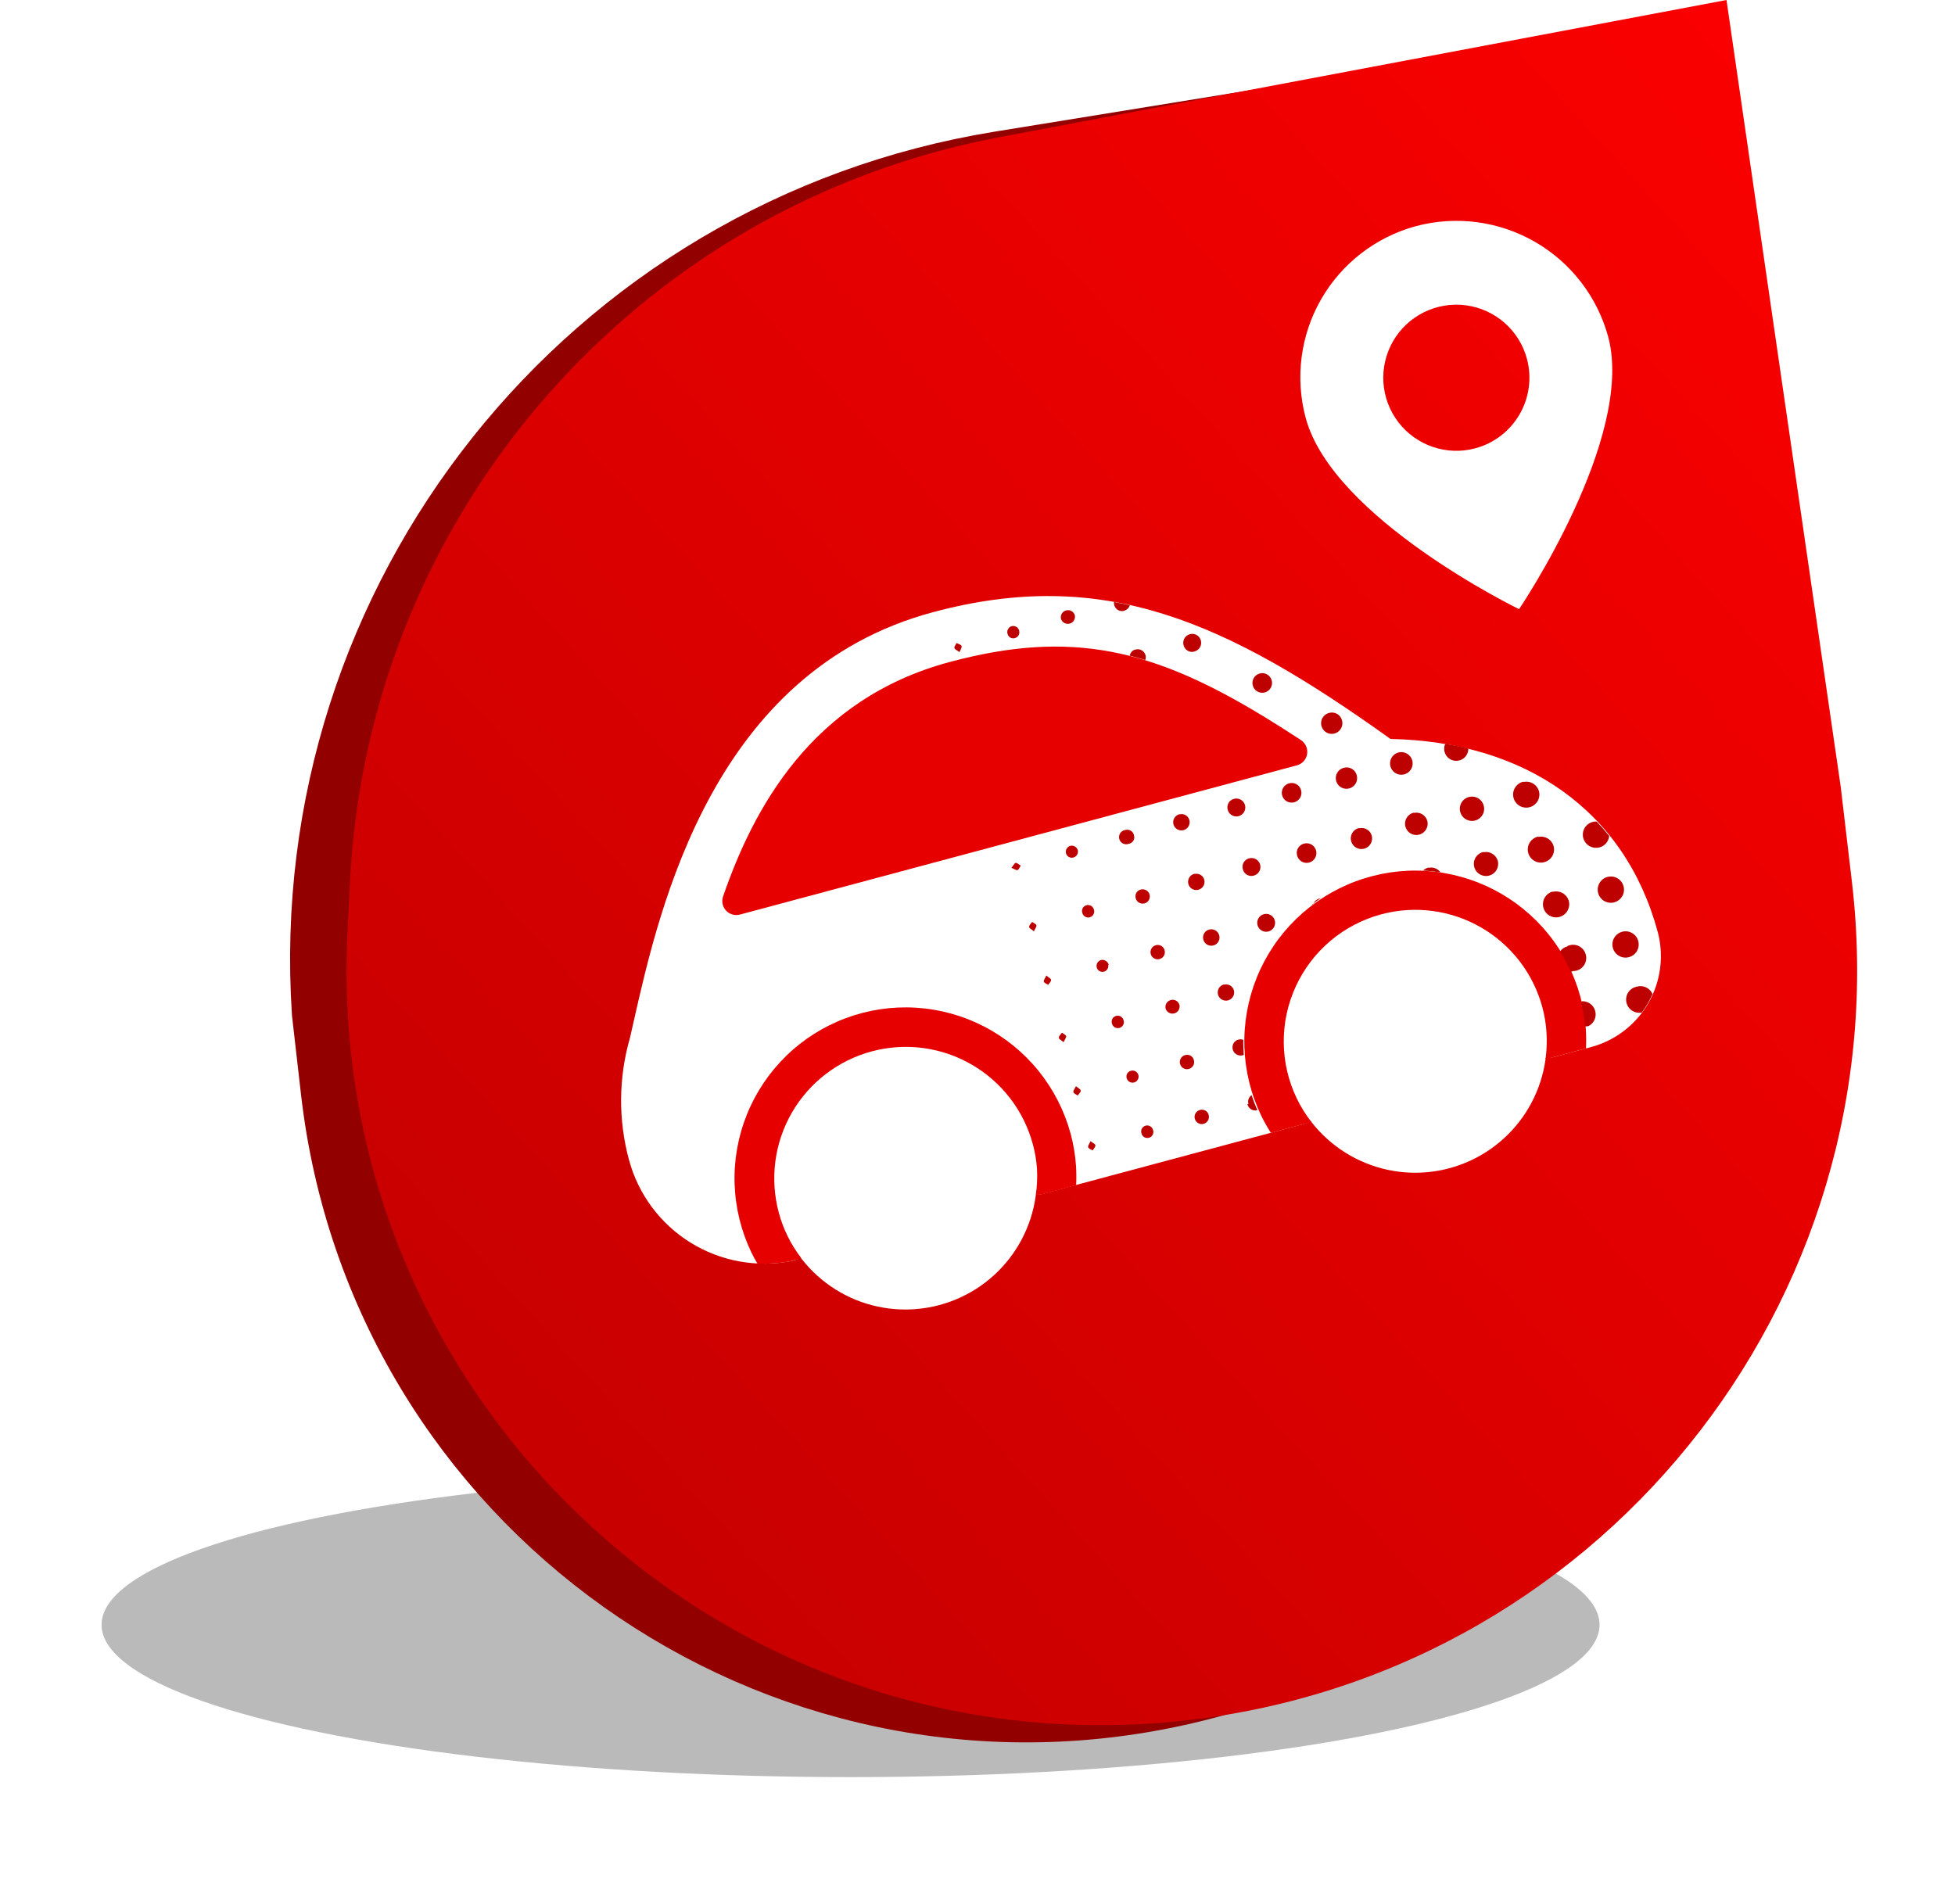
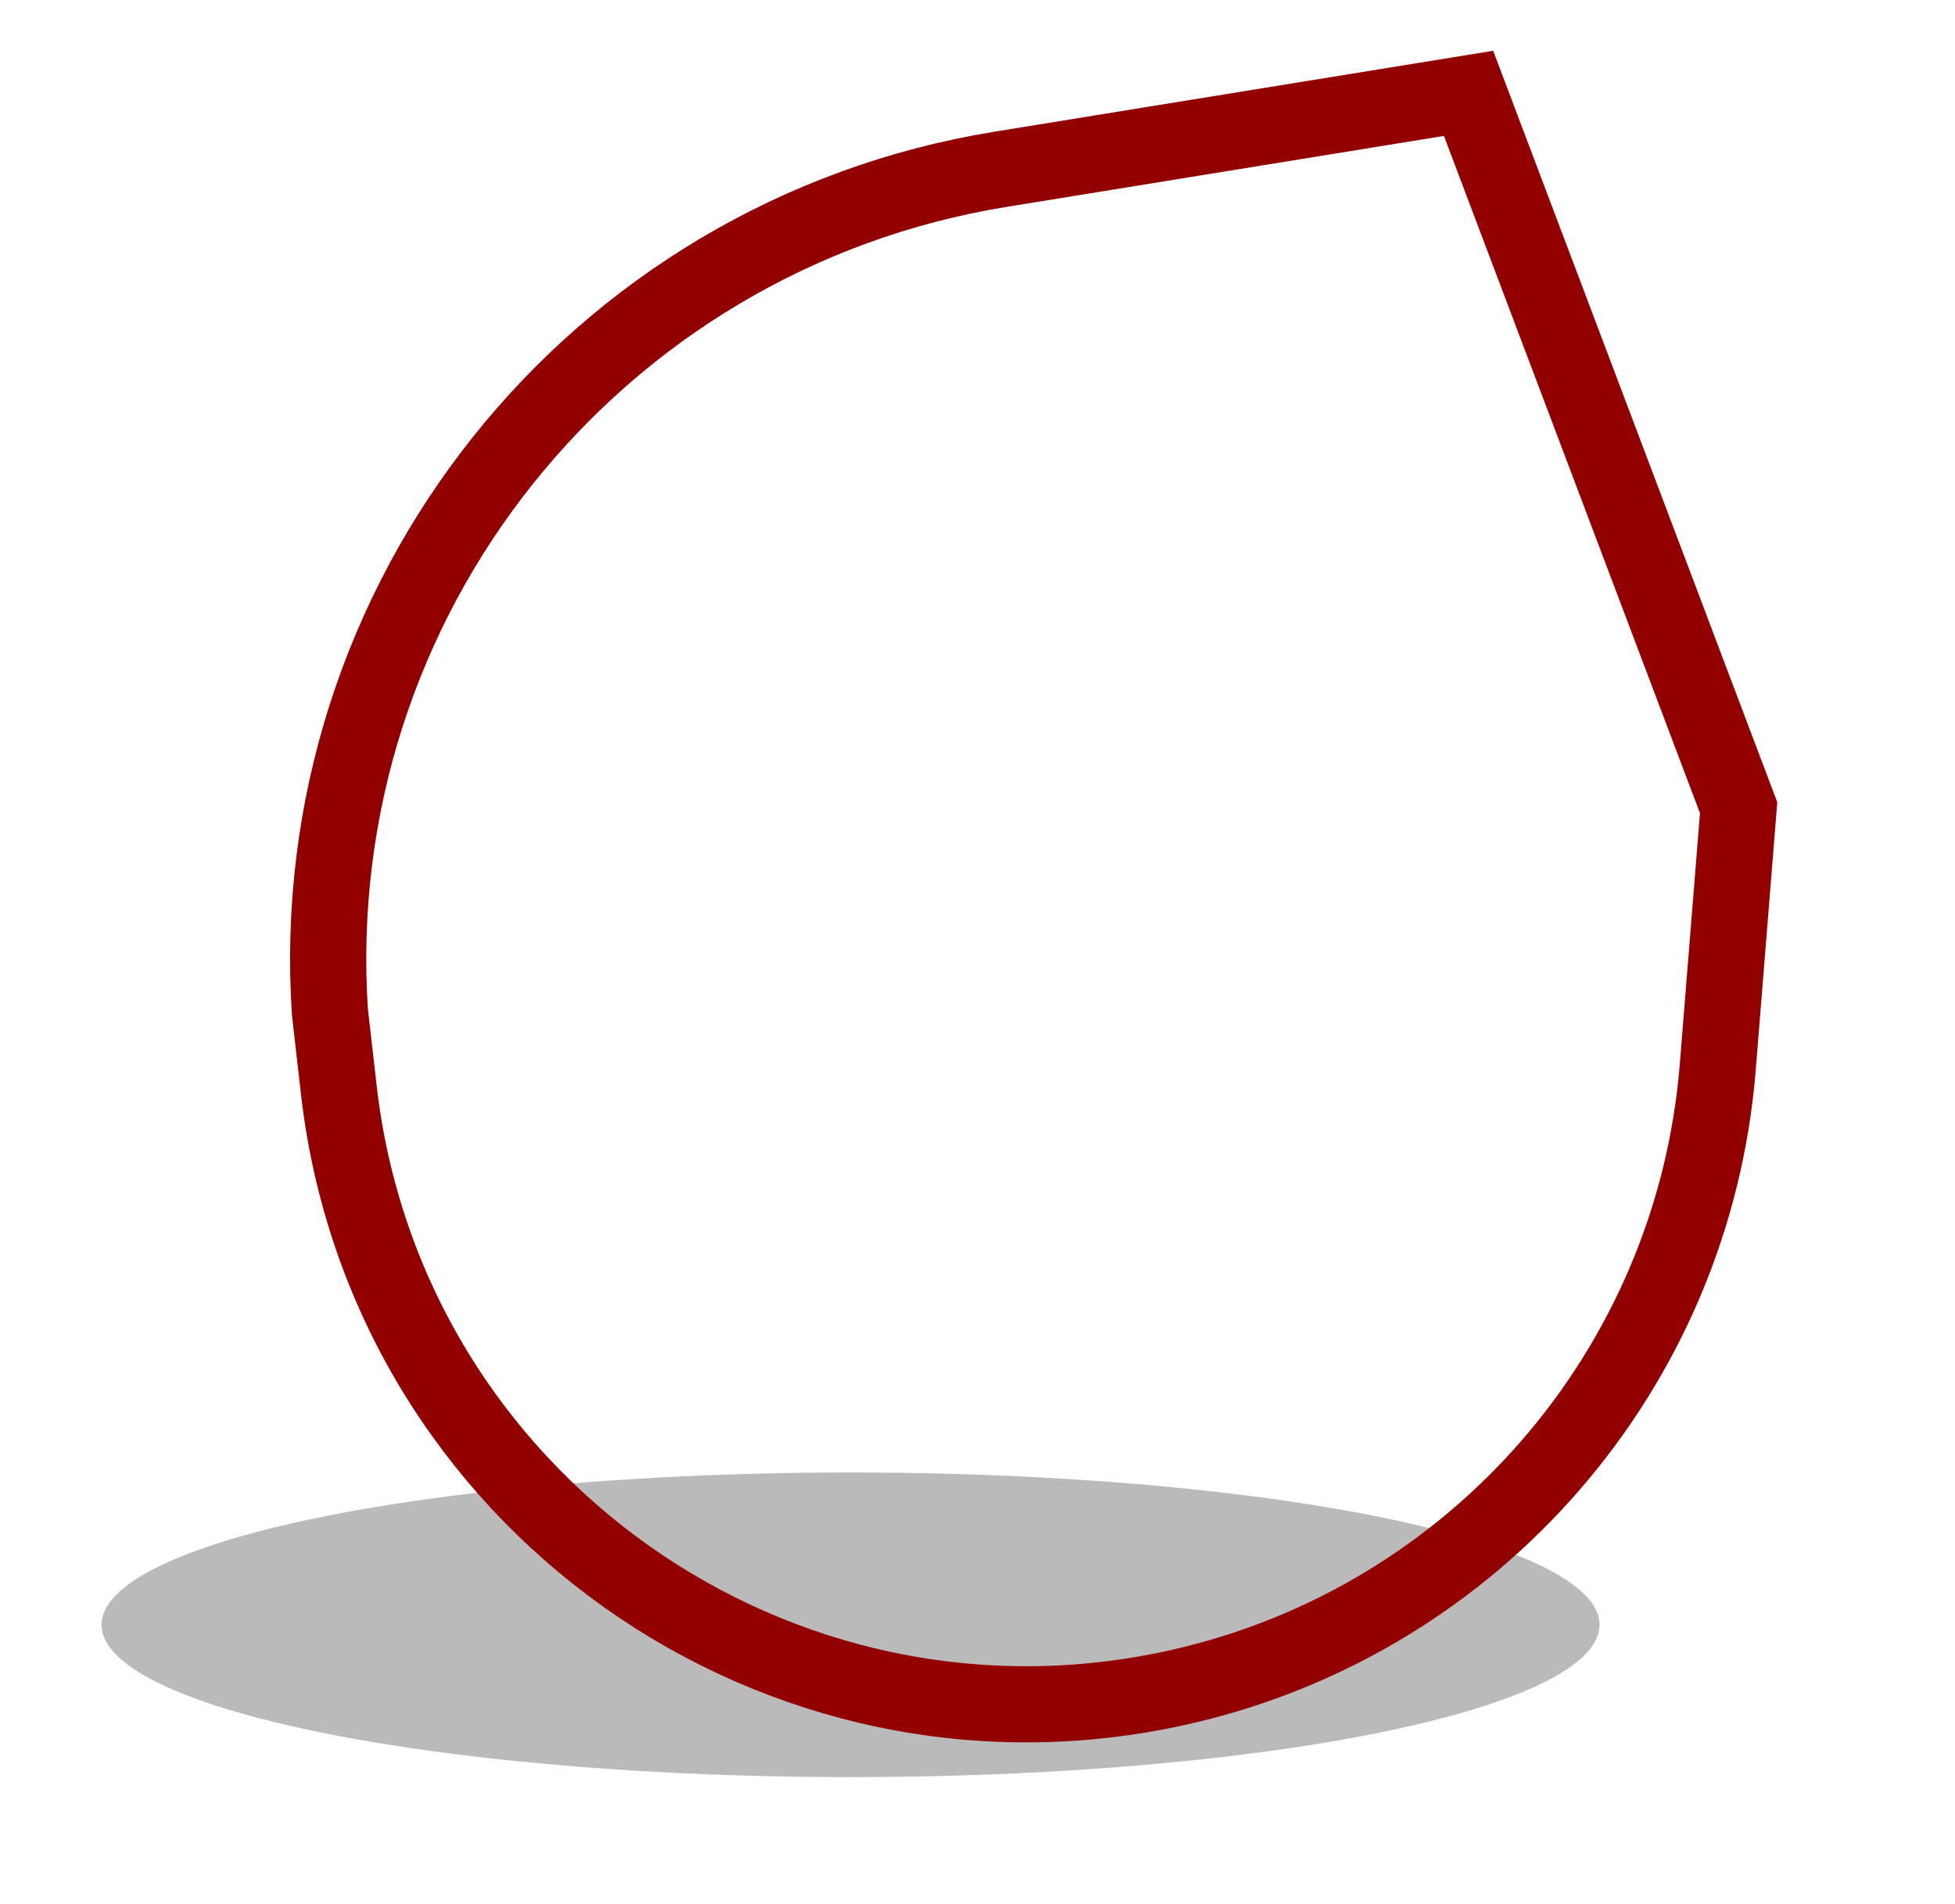
<svg xmlns="http://www.w3.org/2000/svg" width="77" height="75" viewBox="0 0 77 75" fill="none">
  <g filter="url(#filter0_f_1633_21871)">
    <ellipse cx="33.5" cy="64" rx="29.5" ry="6" fill="#A9A9A9" fill-opacity="0.8" />
  </g>
  <path d="M13.345 42.934L12.994 39.865C11.931 23.645 23.369 9.269 39.419 6.666L57.841 3.677L68.478 31.816L67.657 42.022C66.701 53.92 58.123 63.816 46.48 66.451C30.637 70.036 15.19 59.073 13.345 42.934Z" stroke="#930000" stroke-width="3" />
-   <path d="M13.782 34.771C14.496 20.243 25.077 8.099 39.37 5.402L68 0L72.5 31L72.939 34.729C74.891 51.327 62.791 66.275 46.151 67.823C28.126 69.5 12.796 54.824 13.685 36.743L13.782 34.771Z" fill="url(#paint0_linear_1633_21871)" />
  <g clip-path="url(#clip0_1633_21871)">
-     <path d="M54.766 29.107C48.294 24.472 43.49 22.307 36.746 24.114C28.083 26.435 25.976 35.738 24.965 40.206L24.813 40.877C24.36 42.446 24.346 44.108 24.773 45.684C25.137 47.041 26.005 48.208 27.2 48.948C28.395 49.688 29.827 49.944 31.204 49.665C31.359 49.634 31.504 49.567 31.63 49.471C31.755 49.374 31.856 49.25 31.926 49.109C31.996 48.967 32.033 48.811 32.033 48.653C32.034 48.495 31.998 48.339 31.929 48.197C31.681 47.678 31.544 47.112 31.526 46.537C31.508 45.962 31.611 45.389 31.827 44.855C32.043 44.322 32.367 43.839 32.78 43.438C33.193 43.036 33.685 42.726 34.224 42.525C34.764 42.324 35.339 42.238 35.914 42.272C36.488 42.306 37.05 42.459 37.562 42.722C38.074 42.985 38.526 43.352 38.888 43.799C39.251 44.246 39.516 44.763 39.668 45.319C39.736 45.571 39.779 45.828 39.797 46.089C39.807 46.242 39.851 46.39 39.926 46.524C40 46.657 40.104 46.773 40.228 46.862C40.353 46.951 40.496 47.011 40.647 47.038C40.797 47.065 40.952 47.059 41.1 47.019L51.36 44.27C51.507 44.23 51.644 44.158 51.761 44.059C51.877 43.96 51.971 43.837 52.034 43.698C52.097 43.558 52.129 43.407 52.126 43.254C52.124 43.101 52.088 42.951 52.021 42.813C51.906 42.579 51.816 42.334 51.749 42.081C51.465 41.02 51.614 39.888 52.164 38.936C52.713 37.984 53.619 37.289 54.681 37.005C55.742 36.72 56.874 36.869 57.826 37.419C58.778 37.969 59.473 38.874 59.757 39.936C59.825 40.188 59.868 40.446 59.886 40.706C59.896 40.859 59.94 41.008 60.014 41.142C60.089 41.276 60.192 41.392 60.317 41.481C60.442 41.57 60.585 41.631 60.736 41.658C60.887 41.685 61.042 41.678 61.19 41.639L62.671 41.242C63.62 40.987 64.429 40.366 64.92 39.515C65.411 38.664 65.544 37.653 65.291 36.704C63.997 31.926 60.082 29.217 54.766 29.107Z" fill="white" />
    <path d="M40.666 45.059C40.751 45.374 40.805 45.697 40.827 46.022C40.915 47.224 40.581 48.42 39.883 49.402C39.184 50.385 38.165 51.093 37.001 51.405C35.836 51.717 34.599 51.613 33.503 51.112C32.407 50.61 31.52 49.742 30.995 48.656C30.665 47.97 30.489 47.219 30.482 46.457C30.475 45.695 30.636 44.94 30.954 44.248C31.271 43.555 31.738 42.941 32.32 42.449C32.902 41.958 33.586 41.6 34.322 41.403C35.648 41.048 37.061 41.233 38.25 41.919C39.44 42.604 40.308 43.734 40.666 45.059Z" fill="white" />
    <path d="M60.748 39.678C60.833 39.993 60.887 40.316 60.909 40.641C60.995 41.842 60.66 43.036 59.962 44.017C59.264 44.998 58.245 45.706 57.082 46.017C55.919 46.329 54.683 46.226 53.588 45.725C52.492 45.225 51.605 44.358 51.08 43.275C50.936 42.982 50.822 42.676 50.738 42.361C50.382 41.033 50.569 39.619 51.256 38.429C51.943 37.239 53.074 36.37 54.402 36.015C55.729 35.659 57.143 35.845 58.334 36.532C59.524 37.219 60.392 38.351 60.748 39.678Z" fill="white" />
    <path d="M49.844 28.265C50.3 28.543 50.766 28.84 51.244 29.155C51.334 29.215 51.404 29.301 51.446 29.4C51.487 29.5 51.499 29.61 51.479 29.716C51.459 29.823 51.408 29.921 51.333 29.998C51.257 30.076 51.161 30.129 51.055 30.153L29.167 36.018C29.07 36.048 28.967 36.051 28.868 36.027C28.77 36.003 28.68 35.952 28.608 35.88C28.537 35.808 28.487 35.718 28.463 35.619C28.44 35.52 28.444 35.417 28.476 35.32C29.66 31.881 31.953 27.536 37.403 26.076C42.192 24.792 45.408 25.553 49.844 28.265Z" fill="#E60000" />
-     <path d="M40.797 47.06C40.895 47.065 40.992 47.055 41.087 47.031L42.386 46.683C42.398 46.428 42.396 46.174 42.38 45.92C42.35 45.496 42.28 45.075 42.17 44.665C41.926 43.76 41.496 42.916 40.908 42.187C40.319 41.457 39.585 40.859 38.752 40.43C37.919 40 37.006 39.749 36.071 39.693C35.136 39.636 34.199 39.776 33.321 40.102C32.442 40.428 31.641 40.934 30.97 41.587C30.298 42.241 29.77 43.027 29.419 43.896C29.069 44.765 28.903 45.697 28.933 46.634C28.964 47.57 29.189 48.49 29.595 49.335C29.667 49.484 29.746 49.63 29.83 49.771C30.096 49.783 30.363 49.776 30.629 49.75L30.72 49.741C30.871 49.722 31.018 49.702 31.169 49.672L31.279 49.643C31.319 49.632 31.359 49.621 31.396 49.611L31.456 49.595L31.55 49.543C31.142 49.012 30.844 48.406 30.672 47.759C30.316 46.431 30.502 45.017 31.189 43.827C31.877 42.637 33.008 41.769 34.336 41.413C35.663 41.057 37.077 41.243 38.267 41.931C39.457 42.618 40.326 43.749 40.681 45.077C40.767 45.392 40.821 45.714 40.843 46.039C40.862 46.38 40.846 46.722 40.797 47.06Z" fill="#E60000" />
-     <path d="M51.075 43.268C50.744 42.581 50.569 41.83 50.562 41.068C50.555 40.306 50.716 39.552 51.034 38.859C51.351 38.167 51.818 37.553 52.4 37.061C52.982 36.569 53.666 36.212 54.402 36.015C55.729 35.659 57.144 35.845 58.334 36.532C59.524 37.219 60.392 38.351 60.748 39.678C60.833 39.993 60.887 40.316 60.909 40.641C60.934 41.002 60.921 41.365 60.872 41.724L62.466 41.297C62.478 41.042 62.476 40.788 62.46 40.534C62.431 40.109 62.36 39.688 62.249 39.276C62.005 38.371 61.576 37.527 60.987 36.798C60.399 36.069 59.665 35.471 58.832 35.041C57.999 34.612 57.086 34.361 56.151 34.304C55.215 34.248 54.279 34.387 53.4 34.714C52.522 35.04 51.721 35.546 51.049 36.199C50.377 36.852 49.849 37.638 49.499 38.507C49.148 39.376 48.983 40.309 49.013 41.245C49.043 42.182 49.269 43.102 49.675 43.946C49.788 44.179 49.915 44.404 50.054 44.622L51.651 44.195C51.427 43.907 51.234 43.596 51.075 43.268Z" fill="#E60000" />
    <path d="M56.895 29.613C56.868 29.509 56.877 29.4 56.921 29.302C57.233 29.353 57.534 29.406 57.833 29.49C57.833 29.606 57.791 29.719 57.715 29.806C57.639 29.894 57.533 29.95 57.418 29.965C57.303 29.98 57.186 29.953 57.089 29.888C56.993 29.823 56.924 29.725 56.895 29.613ZM55.068 29.643C54.984 29.668 54.909 29.717 54.852 29.785C54.796 29.852 54.76 29.935 54.751 30.022C54.741 30.11 54.758 30.198 54.798 30.276C54.839 30.354 54.902 30.419 54.979 30.461C55.056 30.504 55.144 30.522 55.231 30.515C55.319 30.507 55.403 30.474 55.471 30.419C55.54 30.364 55.591 30.29 55.618 30.206C55.645 30.123 55.646 30.033 55.622 29.948C55.605 29.891 55.577 29.837 55.539 29.791C55.502 29.745 55.455 29.706 55.402 29.678C55.35 29.65 55.292 29.633 55.232 29.627C55.173 29.622 55.113 29.628 55.056 29.647L55.068 29.643ZM52.923 30.245C52.843 30.266 52.771 30.311 52.716 30.373C52.662 30.435 52.627 30.512 52.616 30.594C52.605 30.676 52.618 30.76 52.654 30.834C52.691 30.909 52.748 30.971 52.819 31.012C52.891 31.054 52.973 31.074 53.056 31.069C53.139 31.064 53.218 31.035 53.284 30.986C53.35 30.936 53.4 30.868 53.428 30.79C53.455 30.711 53.459 30.627 53.438 30.547C53.426 30.491 53.402 30.439 53.367 30.393C53.334 30.347 53.29 30.309 53.24 30.281C53.191 30.253 53.136 30.235 53.079 30.23C53.022 30.224 52.965 30.23 52.91 30.248L52.923 30.245ZM52.361 28.078C52.28 28.096 52.206 28.138 52.148 28.199C52.09 28.259 52.052 28.335 52.038 28.418C52.025 28.5 52.035 28.584 52.07 28.66C52.104 28.736 52.16 28.801 52.231 28.845C52.302 28.889 52.384 28.91 52.468 28.907C52.551 28.904 52.632 28.876 52.699 28.827C52.767 28.778 52.818 28.71 52.846 28.632C52.875 28.553 52.88 28.468 52.86 28.387C52.848 28.333 52.825 28.281 52.792 28.236C52.759 28.191 52.718 28.153 52.67 28.124C52.622 28.096 52.569 28.077 52.514 28.07C52.458 28.062 52.402 28.066 52.349 28.081L52.361 28.078ZM50.775 30.855C50.7 30.875 50.634 30.916 50.583 30.973C50.532 31.031 50.499 31.102 50.489 31.178C50.479 31.254 50.492 31.331 50.526 31.4C50.56 31.469 50.614 31.526 50.68 31.564C50.747 31.602 50.823 31.619 50.9 31.614C50.976 31.608 51.049 31.58 51.11 31.533C51.17 31.486 51.215 31.422 51.239 31.349C51.263 31.276 51.264 31.198 51.243 31.124C51.231 31.074 51.208 31.028 51.176 30.987C51.145 30.946 51.105 30.913 51.06 30.888C51.015 30.863 50.965 30.848 50.914 30.843C50.863 30.838 50.811 30.843 50.762 30.859L50.775 30.855ZM49.615 26.529C49.541 26.549 49.475 26.59 49.425 26.648C49.374 26.705 49.342 26.777 49.332 26.853C49.323 26.928 49.336 27.006 49.37 27.074C49.404 27.143 49.458 27.199 49.524 27.237C49.591 27.275 49.667 27.292 49.744 27.287C49.82 27.281 49.893 27.253 49.953 27.206C50.014 27.158 50.058 27.094 50.082 27.021C50.106 26.949 50.108 26.87 50.087 26.797C50.073 26.747 50.049 26.7 50.017 26.66C49.985 26.619 49.945 26.586 49.9 26.561C49.854 26.536 49.804 26.521 49.753 26.516C49.701 26.512 49.65 26.517 49.6 26.533L49.615 26.529ZM48.605 31.466C48.56 31.477 48.518 31.496 48.481 31.523C48.444 31.55 48.413 31.584 48.39 31.624C48.366 31.663 48.351 31.707 48.345 31.752C48.338 31.797 48.341 31.844 48.353 31.888C48.369 31.956 48.405 32.018 48.457 32.066C48.508 32.113 48.573 32.144 48.642 32.155C48.712 32.166 48.782 32.155 48.846 32.126C48.909 32.096 48.962 32.048 48.998 31.987C49.034 31.927 49.051 31.858 49.048 31.788C49.044 31.718 49.019 31.65 48.977 31.594C48.935 31.538 48.877 31.496 48.81 31.474C48.744 31.451 48.673 31.448 48.605 31.466ZM47.016 25.667C47.085 25.655 47.149 25.623 47.2 25.575C47.25 25.527 47.285 25.465 47.301 25.396C47.316 25.328 47.31 25.257 47.285 25.192C47.26 25.127 47.216 25.071 47.158 25.031C47.101 24.991 47.033 24.969 46.963 24.967C46.893 24.966 46.825 24.986 46.766 25.024C46.707 25.061 46.661 25.116 46.633 25.18C46.605 25.244 46.598 25.315 46.61 25.384C46.617 25.43 46.633 25.474 46.658 25.514C46.682 25.554 46.714 25.588 46.752 25.615C46.79 25.642 46.833 25.661 46.879 25.671C46.925 25.68 46.972 25.681 47.017 25.672L47.016 25.667ZM46.453 32.072C46.391 32.088 46.334 32.122 46.291 32.169C46.248 32.217 46.221 32.276 46.211 32.339C46.202 32.403 46.211 32.467 46.239 32.525C46.266 32.583 46.31 32.632 46.365 32.664C46.42 32.697 46.483 32.713 46.547 32.71C46.611 32.707 46.673 32.685 46.724 32.647C46.776 32.608 46.815 32.556 46.836 32.496C46.858 32.435 46.861 32.37 46.846 32.308C46.836 32.267 46.818 32.228 46.792 32.194C46.767 32.16 46.735 32.131 46.699 32.11C46.662 32.088 46.622 32.074 46.58 32.069C46.538 32.063 46.495 32.066 46.454 32.078L46.453 32.072ZM44.699 25.588C44.647 25.606 44.601 25.637 44.565 25.679C44.529 25.721 44.505 25.771 44.494 25.825C44.699 25.878 44.902 25.936 45.107 25.999C45.132 25.936 45.135 25.868 45.116 25.803C45.104 25.761 45.083 25.722 45.055 25.689C45.028 25.655 44.993 25.627 44.954 25.608C44.915 25.588 44.872 25.576 44.829 25.574C44.785 25.571 44.741 25.578 44.7 25.593L44.699 25.588ZM44.287 24.051C44.337 24.036 44.383 24.009 44.42 23.972C44.457 23.935 44.484 23.889 44.499 23.839C44.291 23.793 44.084 23.752 43.875 23.714C43.872 23.75 43.874 23.787 43.883 23.822C43.892 23.866 43.911 23.908 43.938 23.944C43.965 23.98 44 24.01 44.04 24.032C44.079 24.054 44.123 24.067 44.168 24.071C44.213 24.074 44.259 24.068 44.301 24.053L44.287 24.051ZM41.992 24.044C41.956 24.053 41.922 24.069 41.892 24.091C41.862 24.113 41.837 24.142 41.818 24.174C41.799 24.206 41.787 24.242 41.783 24.279C41.779 24.317 41.782 24.354 41.792 24.39C41.817 24.456 41.865 24.51 41.928 24.542C41.99 24.574 42.062 24.582 42.13 24.564C42.198 24.546 42.257 24.503 42.295 24.444C42.333 24.385 42.347 24.314 42.336 24.244C42.327 24.208 42.311 24.175 42.288 24.145C42.266 24.115 42.238 24.09 42.206 24.072C42.174 24.053 42.139 24.041 42.102 24.036C42.065 24.032 42.028 24.034 41.992 24.044ZM44.31 32.695C44.271 32.701 44.234 32.716 44.202 32.738C44.169 32.759 44.141 32.788 44.119 32.821C44.098 32.854 44.084 32.891 44.078 32.93C44.072 32.969 44.074 33.008 44.084 33.047C44.094 33.084 44.112 33.12 44.137 33.151C44.162 33.181 44.193 33.206 44.227 33.224C44.263 33.242 44.301 33.253 44.34 33.255C44.38 33.258 44.419 33.252 44.456 33.238C44.492 33.232 44.526 33.219 44.557 33.199C44.588 33.18 44.614 33.154 44.634 33.123C44.654 33.092 44.667 33.058 44.673 33.022C44.678 32.985 44.676 32.949 44.666 32.913C44.66 32.874 44.646 32.837 44.623 32.803C44.602 32.77 44.572 32.743 44.539 32.722C44.505 32.701 44.467 32.688 44.427 32.683C44.388 32.679 44.348 32.683 44.31 32.695ZM42.162 33.316C42.1 33.331 42.047 33.37 42.014 33.424C41.981 33.478 41.97 33.543 41.985 33.605C41.998 33.664 42.035 33.716 42.086 33.749C42.138 33.782 42.2 33.793 42.26 33.781C42.291 33.775 42.321 33.763 42.348 33.745C42.374 33.728 42.397 33.705 42.415 33.678C42.433 33.652 42.446 33.622 42.452 33.591C42.458 33.559 42.458 33.527 42.452 33.496C42.444 33.465 42.43 33.436 42.411 33.41C42.392 33.384 42.369 33.362 42.341 33.346C42.314 33.329 42.284 33.318 42.252 33.313C42.22 33.308 42.188 33.31 42.157 33.317L42.162 33.316ZM39.844 24.665C39.813 24.675 39.784 24.69 39.759 24.711C39.734 24.732 39.713 24.758 39.699 24.787C39.684 24.816 39.675 24.848 39.673 24.88C39.671 24.913 39.675 24.945 39.686 24.976C39.694 25.005 39.708 25.032 39.727 25.056C39.745 25.08 39.769 25.1 39.795 25.115C39.821 25.13 39.85 25.139 39.88 25.143C39.91 25.146 39.941 25.144 39.97 25.136C40 25.128 40.029 25.114 40.054 25.096C40.079 25.077 40.1 25.053 40.116 25.026C40.132 24.999 40.142 24.97 40.147 24.939C40.151 24.907 40.15 24.876 40.142 24.846C40.134 24.812 40.12 24.781 40.099 24.754C40.079 24.727 40.053 24.704 40.023 24.688C39.993 24.671 39.961 24.661 39.927 24.658C39.893 24.655 39.859 24.659 39.827 24.67L39.844 24.665ZM40.003 33.988C39.958 34 39.913 34.09 39.836 34.184C39.95 34.228 40.028 34.29 40.079 34.271C40.13 34.252 40.161 34.158 40.201 34.096C40.135 34.058 40.068 33.987 40.003 33.988ZM37.871 25.441C37.84 25.385 37.744 25.365 37.675 25.329C37.644 25.394 37.578 25.466 37.59 25.524C37.603 25.582 37.694 25.611 37.792 25.687C37.842 25.572 37.894 25.485 37.872 25.443L37.871 25.441ZM64.469 38.864C64.334 38.889 64.214 38.968 64.137 39.081C64.059 39.195 64.03 39.335 64.055 39.471C64.081 39.606 64.159 39.726 64.273 39.803C64.387 39.881 64.527 39.91 64.662 39.885C64.747 39.77 64.825 39.652 64.897 39.529C64.967 39.407 65.03 39.281 65.086 39.152C65.035 39.038 64.945 38.945 64.831 38.892C64.718 38.839 64.59 38.829 64.469 38.864ZM63.89 36.702C63.791 36.728 63.702 36.783 63.635 36.86C63.567 36.938 63.524 37.033 63.51 37.134C63.497 37.236 63.514 37.339 63.559 37.431C63.605 37.523 63.676 37.599 63.765 37.651C63.854 37.702 63.956 37.726 64.058 37.719C64.16 37.712 64.258 37.675 64.34 37.613C64.421 37.551 64.482 37.466 64.515 37.369C64.548 37.272 64.551 37.167 64.525 37.068C64.49 36.939 64.407 36.828 64.292 36.758C64.178 36.689 64.041 36.667 63.91 36.696L63.89 36.702ZM63.58 35.543C63.678 35.516 63.767 35.461 63.835 35.384C63.903 35.307 63.946 35.212 63.959 35.11C63.972 35.008 63.956 34.905 63.91 34.813C63.865 34.721 63.793 34.645 63.705 34.594C63.616 34.542 63.514 34.519 63.412 34.526C63.309 34.532 63.211 34.569 63.13 34.631C63.049 34.694 62.988 34.779 62.955 34.876C62.922 34.973 62.918 35.078 62.945 35.177C62.963 35.244 62.994 35.307 63.038 35.362C63.081 35.417 63.134 35.463 63.195 35.497C63.257 35.53 63.324 35.551 63.393 35.558C63.463 35.565 63.533 35.558 63.6 35.538L63.58 35.543ZM62.982 33.383C63.088 33.358 63.183 33.301 63.255 33.22C63.326 33.138 63.37 33.036 63.38 32.928C63.223 32.731 63.057 32.542 62.885 32.36C62.836 32.356 62.786 32.361 62.738 32.373C62.672 32.389 62.61 32.418 62.555 32.458C62.5 32.498 62.453 32.548 62.417 32.606C62.382 32.664 62.358 32.729 62.348 32.796C62.337 32.864 62.34 32.932 62.356 32.998C62.372 33.065 62.401 33.127 62.441 33.182C62.481 33.237 62.531 33.283 62.59 33.319C62.648 33.355 62.712 33.378 62.779 33.389C62.846 33.399 62.915 33.397 62.981 33.381L62.982 33.383ZM60.574 32.955C60.474 32.979 60.382 33.031 60.312 33.107C60.242 33.182 60.195 33.277 60.179 33.379C60.163 33.481 60.178 33.586 60.221 33.679C60.265 33.773 60.335 33.851 60.424 33.904C60.512 33.958 60.615 33.983 60.718 33.978C60.821 33.972 60.92 33.936 61.002 33.874C61.085 33.812 61.147 33.727 61.181 33.629C61.214 33.532 61.218 33.426 61.191 33.327C61.155 33.203 61.075 33.097 60.965 33.03C60.855 32.963 60.724 32.939 60.598 32.963L60.574 32.955ZM61.154 35.117C61.054 35.144 60.965 35.2 60.897 35.278C60.829 35.356 60.786 35.453 60.774 35.555C60.761 35.657 60.779 35.761 60.827 35.853C60.873 35.945 60.947 36.021 61.037 36.071C61.127 36.121 61.23 36.143 61.333 36.134C61.436 36.125 61.534 36.086 61.614 36.02C61.694 35.956 61.753 35.868 61.783 35.769C61.814 35.671 61.814 35.565 61.783 35.466C61.742 35.343 61.656 35.239 61.542 35.176C61.427 35.113 61.294 35.096 61.167 35.127L61.154 35.117ZM62.312 39.442L62.272 39.452C62.348 39.774 62.401 40.1 62.429 40.429C62.475 40.431 62.521 40.427 62.566 40.417C62.671 40.363 62.755 40.274 62.803 40.166C62.851 40.058 62.86 39.936 62.829 39.822C62.799 39.708 62.73 39.607 62.634 39.537C62.538 39.468 62.422 39.433 62.303 39.439L62.312 39.442ZM59.994 30.791C59.894 30.814 59.803 30.868 59.733 30.943C59.663 31.019 59.617 31.114 59.601 31.216C59.586 31.318 59.6 31.422 59.644 31.515C59.688 31.609 59.759 31.687 59.847 31.74C59.936 31.793 60.038 31.818 60.141 31.812C60.244 31.807 60.343 31.771 60.425 31.709C60.508 31.646 60.57 31.561 60.603 31.464C60.637 31.366 60.641 31.261 60.614 31.161C60.578 31.037 60.496 30.931 60.385 30.864C60.274 30.797 60.142 30.773 60.015 30.799L59.994 30.791ZM61.733 37.28C61.614 37.307 61.511 37.379 61.444 37.48C61.601 37.736 61.742 38.002 61.866 38.276C61.899 38.272 61.932 38.263 61.964 38.25C62.041 38.249 62.118 38.231 62.188 38.197C62.257 38.162 62.318 38.112 62.366 38.051C62.414 37.99 62.447 37.919 62.464 37.843C62.48 37.767 62.48 37.688 62.462 37.612C62.444 37.537 62.409 37.466 62.36 37.406C62.311 37.345 62.249 37.297 62.179 37.264C62.108 37.23 62.032 37.214 61.954 37.214C61.876 37.215 61.799 37.233 61.73 37.267L61.733 37.28ZM58.411 33.562C58.319 33.585 58.235 33.635 58.172 33.706C58.108 33.777 58.067 33.866 58.053 33.96C58.04 34.055 58.055 34.151 58.097 34.237C58.139 34.323 58.206 34.394 58.288 34.442C58.371 34.489 58.466 34.511 58.561 34.505C58.657 34.498 58.748 34.463 58.823 34.404C58.898 34.346 58.954 34.266 58.984 34.175C59.013 34.084 59.015 33.987 58.989 33.895C58.953 33.784 58.878 33.689 58.777 33.629C58.677 33.568 58.558 33.546 58.442 33.567L58.411 33.562ZM57.832 31.4C57.716 31.436 57.618 31.515 57.558 31.62C57.498 31.726 57.481 31.851 57.509 31.969C57.537 32.087 57.609 32.19 57.711 32.257C57.812 32.324 57.935 32.35 58.054 32.33C58.119 32.319 58.181 32.295 58.236 32.259C58.291 32.223 58.339 32.176 58.375 32.122C58.411 32.067 58.436 32.005 58.447 31.941C58.459 31.876 58.456 31.81 58.441 31.746C58.426 31.682 58.398 31.622 58.358 31.569C58.319 31.517 58.269 31.473 58.212 31.44C58.155 31.408 58.092 31.388 58.026 31.381C57.961 31.374 57.895 31.38 57.832 31.4ZM56.253 34.175C56.177 34.195 56.108 34.235 56.053 34.29C56.282 34.304 56.511 34.326 56.734 34.36C56.684 34.29 56.616 34.236 56.537 34.205C56.457 34.173 56.37 34.164 56.286 34.179L56.253 34.175ZM55.674 32.013C55.588 32.035 55.511 32.081 55.453 32.147C55.394 32.212 55.355 32.294 55.343 32.381C55.331 32.469 55.344 32.558 55.382 32.637C55.42 32.717 55.481 32.783 55.557 32.828C55.633 32.873 55.72 32.894 55.808 32.89C55.896 32.885 55.981 32.854 56.051 32.801C56.122 32.748 56.175 32.676 56.204 32.593C56.234 32.51 56.238 32.42 56.216 32.334C56.186 32.228 56.117 32.136 56.023 32.078C55.929 32.019 55.816 31.997 55.707 32.017L55.674 32.013ZM53.513 32.619C53.433 32.64 53.362 32.685 53.307 32.747C53.252 32.809 53.217 32.886 53.206 32.968C53.195 33.05 53.209 33.133 53.245 33.208C53.281 33.282 53.339 33.344 53.41 33.386C53.481 33.428 53.564 33.448 53.646 33.443C53.729 33.438 53.808 33.409 53.874 33.359C53.941 33.309 53.99 33.241 54.018 33.163C54.045 33.085 54.049 33.001 54.029 32.92C54.002 32.818 53.937 32.73 53.847 32.675C53.758 32.62 53.65 32.601 53.547 32.623L53.513 32.619ZM51.679 35.621C51.793 35.536 51.903 35.456 52.026 35.377C52.002 35.381 51.979 35.387 51.956 35.396C51.901 35.413 51.85 35.443 51.808 35.483C51.766 35.522 51.733 35.571 51.712 35.625L51.679 35.621ZM51.367 33.228C51.319 33.239 51.272 33.26 51.231 33.289C51.19 33.319 51.156 33.356 51.13 33.398C51.103 33.441 51.086 33.489 51.078 33.538C51.071 33.588 51.073 33.639 51.086 33.688C51.102 33.762 51.141 33.831 51.197 33.883C51.253 33.936 51.323 33.971 51.399 33.983C51.475 33.996 51.552 33.986 51.622 33.954C51.692 33.922 51.751 33.87 51.791 33.805C51.831 33.739 51.851 33.663 51.848 33.587C51.845 33.51 51.819 33.436 51.773 33.374C51.728 33.312 51.665 33.265 51.593 33.239C51.52 33.213 51.442 33.21 51.367 33.228ZM49.198 33.81C49.152 33.821 49.109 33.842 49.072 33.871C49.034 33.9 49.003 33.936 48.98 33.977C48.957 34.019 48.943 34.064 48.939 34.111C48.934 34.158 48.939 34.206 48.954 34.251C48.966 34.295 48.986 34.336 49.014 34.372C49.043 34.408 49.078 34.439 49.118 34.461C49.158 34.483 49.202 34.497 49.247 34.502C49.293 34.507 49.339 34.503 49.383 34.49C49.473 34.466 49.55 34.407 49.597 34.326C49.644 34.245 49.656 34.148 49.632 34.058C49.608 33.968 49.549 33.891 49.468 33.844C49.387 33.798 49.291 33.785 49.2 33.809L49.198 33.81ZM49.787 36.007C49.696 36.029 49.617 36.086 49.569 36.166C49.52 36.245 49.505 36.341 49.526 36.432C49.548 36.523 49.605 36.601 49.685 36.65C49.765 36.699 49.861 36.714 49.952 36.692C49.996 36.681 50.039 36.662 50.076 36.635C50.114 36.607 50.145 36.573 50.17 36.534C50.194 36.494 50.21 36.45 50.217 36.404C50.224 36.359 50.223 36.312 50.212 36.267C50.201 36.222 50.181 36.18 50.154 36.142C50.127 36.105 50.093 36.073 50.053 36.049C50.014 36.025 49.97 36.009 49.924 36.001C49.878 35.994 49.832 35.996 49.787 36.007ZM48.191 38.781C48.13 38.8 48.076 38.836 48.035 38.885C47.995 38.935 47.969 38.995 47.963 39.059C47.956 39.122 47.969 39.186 47.999 39.243C48.029 39.299 48.075 39.346 48.131 39.376C48.187 39.406 48.251 39.419 48.315 39.414C48.379 39.408 48.439 39.383 48.489 39.343C48.538 39.303 48.575 39.249 48.594 39.188C48.613 39.127 48.614 39.061 48.596 39C48.573 38.925 48.523 38.862 48.457 38.821C48.39 38.781 48.311 38.766 48.234 38.781L48.191 38.781ZM49.131 43.489C49.139 43.531 49.157 43.571 49.181 43.606C49.206 43.641 49.238 43.671 49.275 43.694C49.311 43.716 49.352 43.731 49.395 43.737C49.438 43.743 49.481 43.741 49.523 43.73C49.439 43.537 49.361 43.338 49.294 43.136C49.239 43.175 49.198 43.229 49.176 43.292C49.154 43.356 49.153 43.424 49.173 43.488L49.131 43.489ZM47.039 34.42C46.976 34.436 46.919 34.471 46.876 34.519C46.833 34.567 46.806 34.627 46.797 34.692C46.788 34.756 46.799 34.821 46.828 34.879C46.857 34.937 46.903 34.985 46.959 35.017C47.016 35.049 47.081 35.063 47.145 35.057C47.21 35.052 47.271 35.027 47.322 34.986C47.372 34.945 47.409 34.891 47.428 34.828C47.447 34.766 47.446 34.7 47.427 34.638C47.405 34.567 47.358 34.506 47.294 34.466C47.231 34.426 47.156 34.409 47.082 34.42L47.039 34.42ZM48.548 41.314C48.556 41.356 48.572 41.397 48.595 41.432C48.619 41.468 48.649 41.499 48.685 41.523C48.721 41.547 48.761 41.564 48.803 41.572C48.845 41.58 48.889 41.58 48.931 41.571C48.951 41.566 48.968 41.561 48.988 41.555C48.972 41.353 48.965 41.157 48.968 40.958C48.914 40.938 48.857 40.933 48.801 40.944C48.746 40.954 48.694 40.979 48.651 41.016C48.609 41.053 48.577 41.101 48.559 41.155C48.541 41.209 48.538 41.266 48.55 41.322L48.548 41.314ZM47.634 36.613C47.592 36.622 47.553 36.64 47.518 36.664C47.483 36.689 47.453 36.721 47.43 36.758C47.408 36.794 47.393 36.835 47.387 36.877C47.38 36.92 47.383 36.963 47.393 37.005C47.408 37.067 47.442 37.123 47.489 37.167C47.536 37.21 47.594 37.238 47.658 37.248C47.721 37.258 47.785 37.249 47.843 37.223C47.902 37.196 47.95 37.153 47.984 37.098C48.017 37.044 48.034 36.98 48.032 36.917C48.029 36.853 48.008 36.791 47.971 36.739C47.934 36.687 47.882 36.648 47.822 36.625C47.762 36.603 47.697 36.599 47.634 36.613ZM44.938 35.037C44.903 35.044 44.869 35.059 44.839 35.079C44.81 35.099 44.784 35.125 44.765 35.155C44.745 35.186 44.732 35.219 44.725 35.255C44.719 35.29 44.719 35.327 44.727 35.362C44.737 35.417 44.764 35.469 44.803 35.509C44.843 35.55 44.894 35.577 44.949 35.588C45.005 35.599 45.062 35.594 45.114 35.572C45.167 35.55 45.211 35.513 45.242 35.465C45.273 35.418 45.288 35.362 45.287 35.306C45.286 35.249 45.268 35.194 45.235 35.148C45.202 35.102 45.157 35.066 45.103 35.047C45.05 35.027 44.993 35.024 44.938 35.037ZM45.526 37.232C45.472 37.246 45.423 37.276 45.386 37.317C45.348 37.359 45.324 37.411 45.317 37.466C45.309 37.522 45.318 37.578 45.342 37.629C45.367 37.679 45.406 37.721 45.454 37.749C45.502 37.777 45.558 37.79 45.614 37.787C45.67 37.783 45.723 37.764 45.768 37.73C45.812 37.696 45.846 37.649 45.864 37.596C45.882 37.543 45.884 37.486 45.869 37.432C45.861 37.396 45.845 37.362 45.823 37.332C45.8 37.302 45.773 37.277 45.74 37.258C45.708 37.24 45.673 37.228 45.636 37.223C45.599 37.218 45.562 37.221 45.526 37.232ZM46.685 41.558C46.631 41.571 46.581 41.6 46.543 41.642C46.505 41.683 46.48 41.734 46.472 41.79C46.463 41.845 46.471 41.902 46.495 41.953C46.519 42.003 46.557 42.046 46.605 42.075C46.653 42.104 46.709 42.118 46.765 42.115C46.821 42.112 46.874 42.093 46.919 42.059C46.964 42.026 46.998 41.98 47.017 41.927C47.036 41.874 47.038 41.817 47.024 41.763C47.016 41.726 47.001 41.692 46.98 41.662C46.958 41.632 46.93 41.606 46.899 41.587C46.867 41.568 46.832 41.556 46.795 41.551C46.758 41.546 46.721 41.548 46.685 41.558ZM47.264 43.72C47.21 43.734 47.161 43.763 47.123 43.805C47.086 43.846 47.061 43.898 47.053 43.953C47.045 44.008 47.053 44.065 47.077 44.116C47.101 44.166 47.14 44.208 47.188 44.237C47.236 44.266 47.292 44.279 47.347 44.276C47.403 44.273 47.457 44.254 47.502 44.221C47.547 44.187 47.58 44.141 47.599 44.088C47.617 44.035 47.62 43.978 47.606 43.924C47.598 43.888 47.583 43.853 47.561 43.823C47.539 43.793 47.511 43.767 47.479 43.748C47.447 43.729 47.412 43.717 47.375 43.712C47.338 43.707 47.3 43.71 47.264 43.72ZM46.105 39.394C46.069 39.404 46.036 39.421 46.007 39.444C45.978 39.467 45.954 39.495 45.936 39.528C45.918 39.56 45.907 39.596 45.903 39.633C45.9 39.67 45.903 39.707 45.914 39.743C45.939 39.808 45.987 39.863 46.05 39.895C46.112 39.927 46.184 39.935 46.252 39.916C46.32 39.898 46.378 39.856 46.416 39.797C46.454 39.737 46.469 39.666 46.457 39.597C46.449 39.558 46.432 39.522 46.408 39.49C46.384 39.458 46.353 39.432 46.318 39.413C46.283 39.394 46.244 39.383 46.204 39.381C46.165 39.378 46.125 39.384 46.088 39.398L46.105 39.394ZM43.958 40.017C43.928 40.025 43.901 40.038 43.877 40.056C43.852 40.075 43.832 40.097 43.816 40.123C43.801 40.149 43.791 40.178 43.787 40.208C43.782 40.238 43.784 40.269 43.791 40.298C43.797 40.331 43.809 40.362 43.827 40.391C43.845 40.419 43.869 40.442 43.897 40.461C43.925 40.479 43.957 40.491 43.99 40.496C44.023 40.501 44.056 40.499 44.089 40.491C44.121 40.482 44.151 40.467 44.177 40.446C44.203 40.425 44.224 40.399 44.239 40.369C44.254 40.339 44.263 40.306 44.265 40.273C44.267 40.24 44.261 40.206 44.249 40.175C44.24 40.144 44.225 40.115 44.204 40.091C44.183 40.066 44.157 40.046 44.128 40.031C44.099 40.017 44.067 40.009 44.035 40.007C44.003 40.006 43.97 40.011 43.94 40.022L43.958 40.017ZM43.667 38.003C43.652 37.942 43.614 37.889 43.562 37.854C43.511 37.818 43.447 37.803 43.385 37.811C43.353 37.817 43.323 37.829 43.297 37.846C43.27 37.864 43.247 37.887 43.229 37.914C43.211 37.941 43.199 37.971 43.193 38.002C43.187 38.034 43.187 38.066 43.194 38.098C43.206 38.157 43.242 38.21 43.292 38.243C43.343 38.277 43.405 38.289 43.465 38.278C43.524 38.265 43.577 38.23 43.612 38.18C43.646 38.13 43.66 38.068 43.65 38.008L43.667 38.003ZM42.79 35.658C42.76 35.666 42.733 35.679 42.709 35.697C42.684 35.715 42.664 35.738 42.648 35.764C42.633 35.79 42.623 35.819 42.618 35.849C42.614 35.879 42.616 35.91 42.623 35.939C42.629 35.972 42.641 36.003 42.659 36.031C42.677 36.059 42.701 36.083 42.729 36.101C42.757 36.12 42.788 36.132 42.822 36.137C42.855 36.142 42.888 36.14 42.92 36.132C42.953 36.123 42.983 36.108 43.009 36.087C43.035 36.066 43.056 36.039 43.071 36.01C43.086 35.98 43.095 35.947 43.097 35.914C43.099 35.881 43.093 35.847 43.081 35.816C43.072 35.785 43.056 35.757 43.035 35.732C43.014 35.708 42.988 35.688 42.959 35.673C42.931 35.659 42.899 35.651 42.867 35.649C42.835 35.647 42.802 35.652 42.772 35.663L42.79 35.658ZM45.116 44.342C45.058 44.358 45.008 44.397 44.977 44.45C44.947 44.502 44.938 44.565 44.953 44.624C44.959 44.657 44.971 44.688 44.989 44.717C45.007 44.745 45.031 44.768 45.059 44.786C45.087 44.805 45.118 44.817 45.151 44.822C45.184 44.827 45.218 44.825 45.25 44.817C45.283 44.808 45.313 44.793 45.339 44.772C45.365 44.751 45.386 44.725 45.401 44.695C45.416 44.665 45.425 44.633 45.427 44.599C45.428 44.566 45.423 44.532 45.411 44.501C45.402 44.47 45.386 44.44 45.365 44.415C45.343 44.39 45.317 44.37 45.288 44.355C45.258 44.341 45.226 44.332 45.193 44.331C45.16 44.33 45.127 44.335 45.096 44.347L45.116 44.342ZM44.537 42.18C44.508 42.187 44.48 42.201 44.456 42.219C44.432 42.238 44.412 42.261 44.397 42.287C44.382 42.313 44.372 42.342 44.368 42.372C44.364 42.402 44.366 42.433 44.374 42.462C44.385 42.508 44.409 42.551 44.445 42.583C44.48 42.615 44.524 42.636 44.571 42.643C44.618 42.65 44.667 42.643 44.71 42.622C44.753 42.602 44.788 42.568 44.812 42.527C44.836 42.486 44.847 42.438 44.844 42.39C44.84 42.343 44.822 42.297 44.793 42.26C44.763 42.222 44.723 42.194 44.677 42.18C44.632 42.166 44.583 42.166 44.537 42.18ZM40.651 36.315C40.607 36.38 40.532 36.443 40.533 36.507C40.535 36.571 40.631 36.601 40.723 36.684C40.771 36.572 40.836 36.495 40.819 36.444C40.803 36.392 40.711 36.358 40.651 36.315ZM41.28 38.793C41.322 38.731 41.399 38.667 41.398 38.603C41.397 38.539 41.303 38.508 41.211 38.425C41.161 38.538 41.097 38.611 41.112 38.666C41.127 38.721 41.219 38.745 41.28 38.793ZM41.821 40.681C41.779 40.746 41.702 40.809 41.703 40.874C41.705 40.938 41.799 40.969 41.891 41.051C41.941 40.939 42.006 40.862 41.99 40.81C41.973 40.758 41.879 40.717 41.819 40.674L41.821 40.681ZM42.279 43.023C42.294 43.078 42.388 43.109 42.448 43.152C42.49 43.09 42.567 43.024 42.566 42.962C42.566 42.901 42.47 42.865 42.379 42.785C42.326 42.887 42.263 42.963 42.277 43.016L42.279 43.023ZM42.86 45.19C42.875 45.245 42.971 45.276 43.033 45.316C43.072 45.251 43.145 45.184 43.144 45.12C43.143 45.055 43.045 45.028 42.951 44.949C42.906 45.062 42.842 45.131 42.858 45.183L42.86 45.19Z" fill="#BD0000" />
    <path d="M55.76 8.91C54.187 9.339 52.847 10.374 52.034 11.788C51.222 13.203 51.003 14.881 51.425 16.457C52.489 20.428 59.83 23.995 59.83 23.995C59.83 23.995 64.384 17.266 63.347 13.29C62.922 11.703 61.883 10.35 60.461 9.529C59.038 8.708 57.347 8.485 55.76 8.91ZM58.105 17.659C57.555 17.807 56.974 17.788 56.435 17.605C55.896 17.422 55.423 17.083 55.076 16.631C54.73 16.18 54.525 15.636 54.488 15.068C54.451 14.499 54.583 13.933 54.867 13.44C55.152 12.947 55.576 12.55 56.087 12.298C56.597 12.046 57.171 11.951 57.736 12.026C58.3 12.1 58.83 12.34 59.258 12.715C59.686 13.091 59.993 13.584 60.14 14.134C60.338 14.871 60.234 15.657 59.853 16.317C59.472 16.978 58.844 17.461 58.107 17.659L58.105 17.659Z" fill="white" />
  </g>
  <defs>
    <filter id="filter0_f_1633_21871" x="0" y="54" width="67" height="20" filterUnits="userSpaceOnUse" color-interpolation-filters="sRGB">
      <feFlood flood-opacity="0" result="BackgroundImageFix" />
      <feBlend mode="normal" in="SourceGraphic" in2="BackgroundImageFix" result="shape" />
      <feGaussianBlur stdDeviation="2" result="effect1_foregroundBlur_1633_21871" />
    </filter>
    <linearGradient id="paint0_linear_1633_21871" x1="12" y1="71" x2="82.674" y2="6.796" gradientUnits="userSpaceOnUse">
      <stop stop-color="#BD0000" />
      <stop offset="1" stop-color="#FF0000" />
    </linearGradient>
    <clipPath id="clip0_1633_21871">
-       <rect width="50" height="50" fill="white" transform="translate(13 17.941) rotate(-15)" />
-     </clipPath>
+       </clipPath>
  </defs>
</svg>